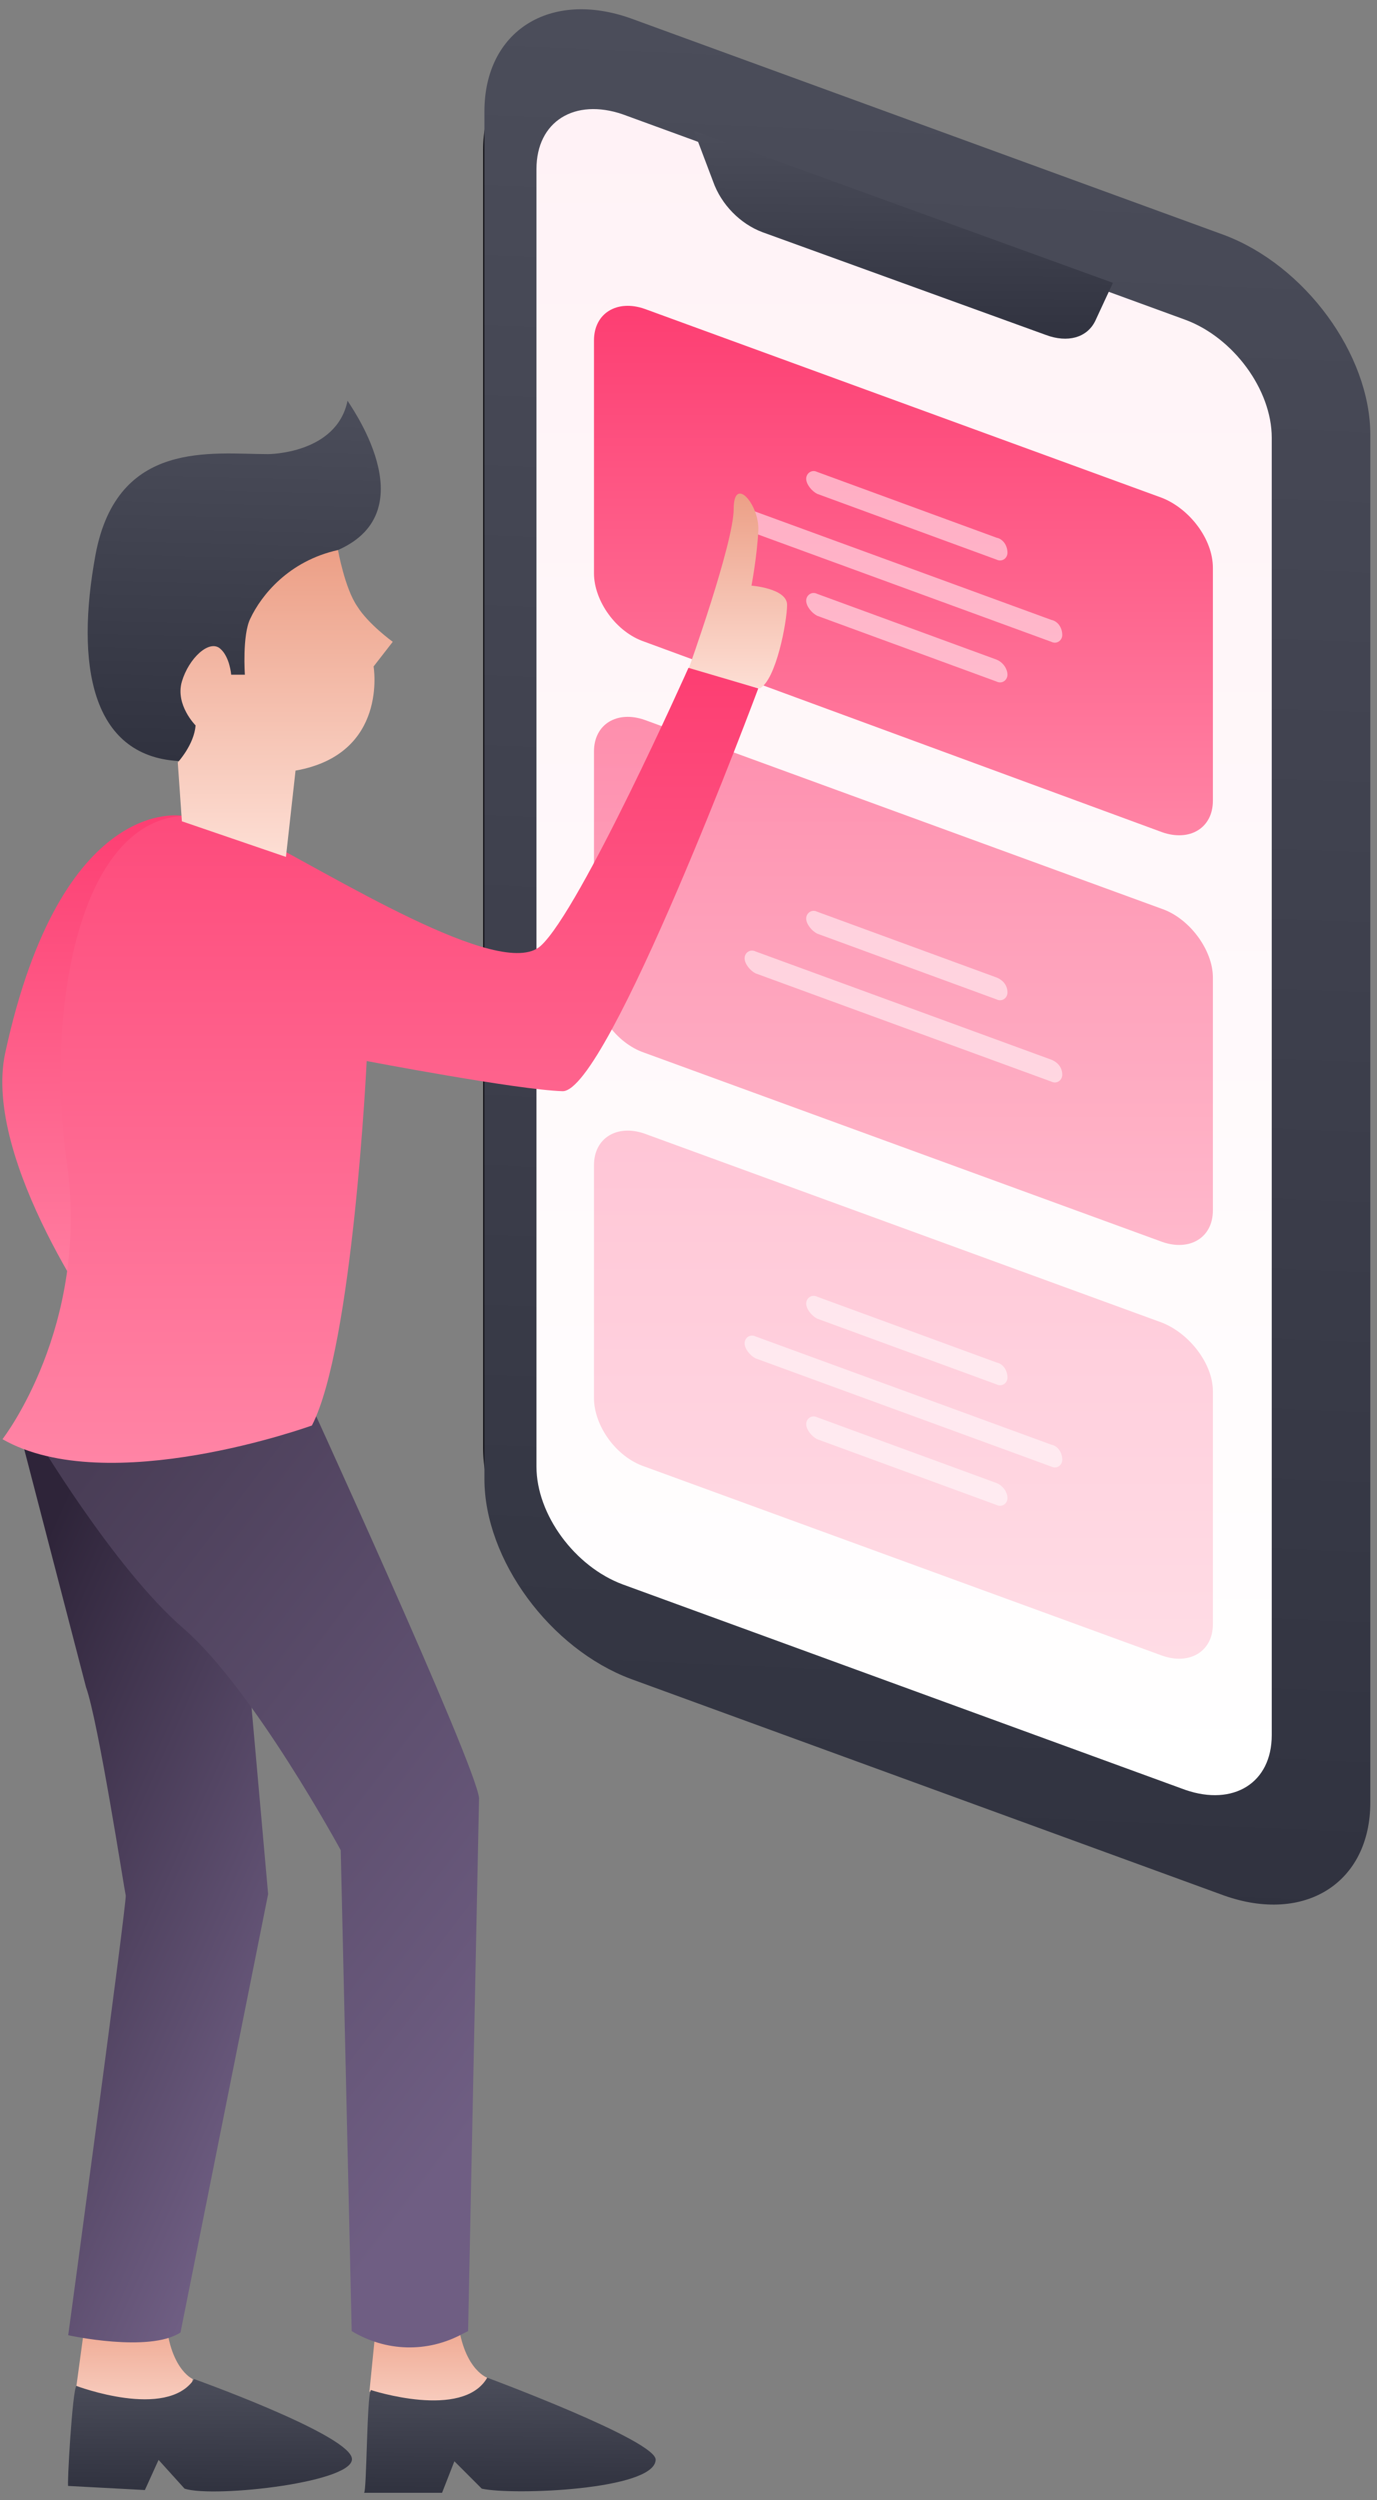
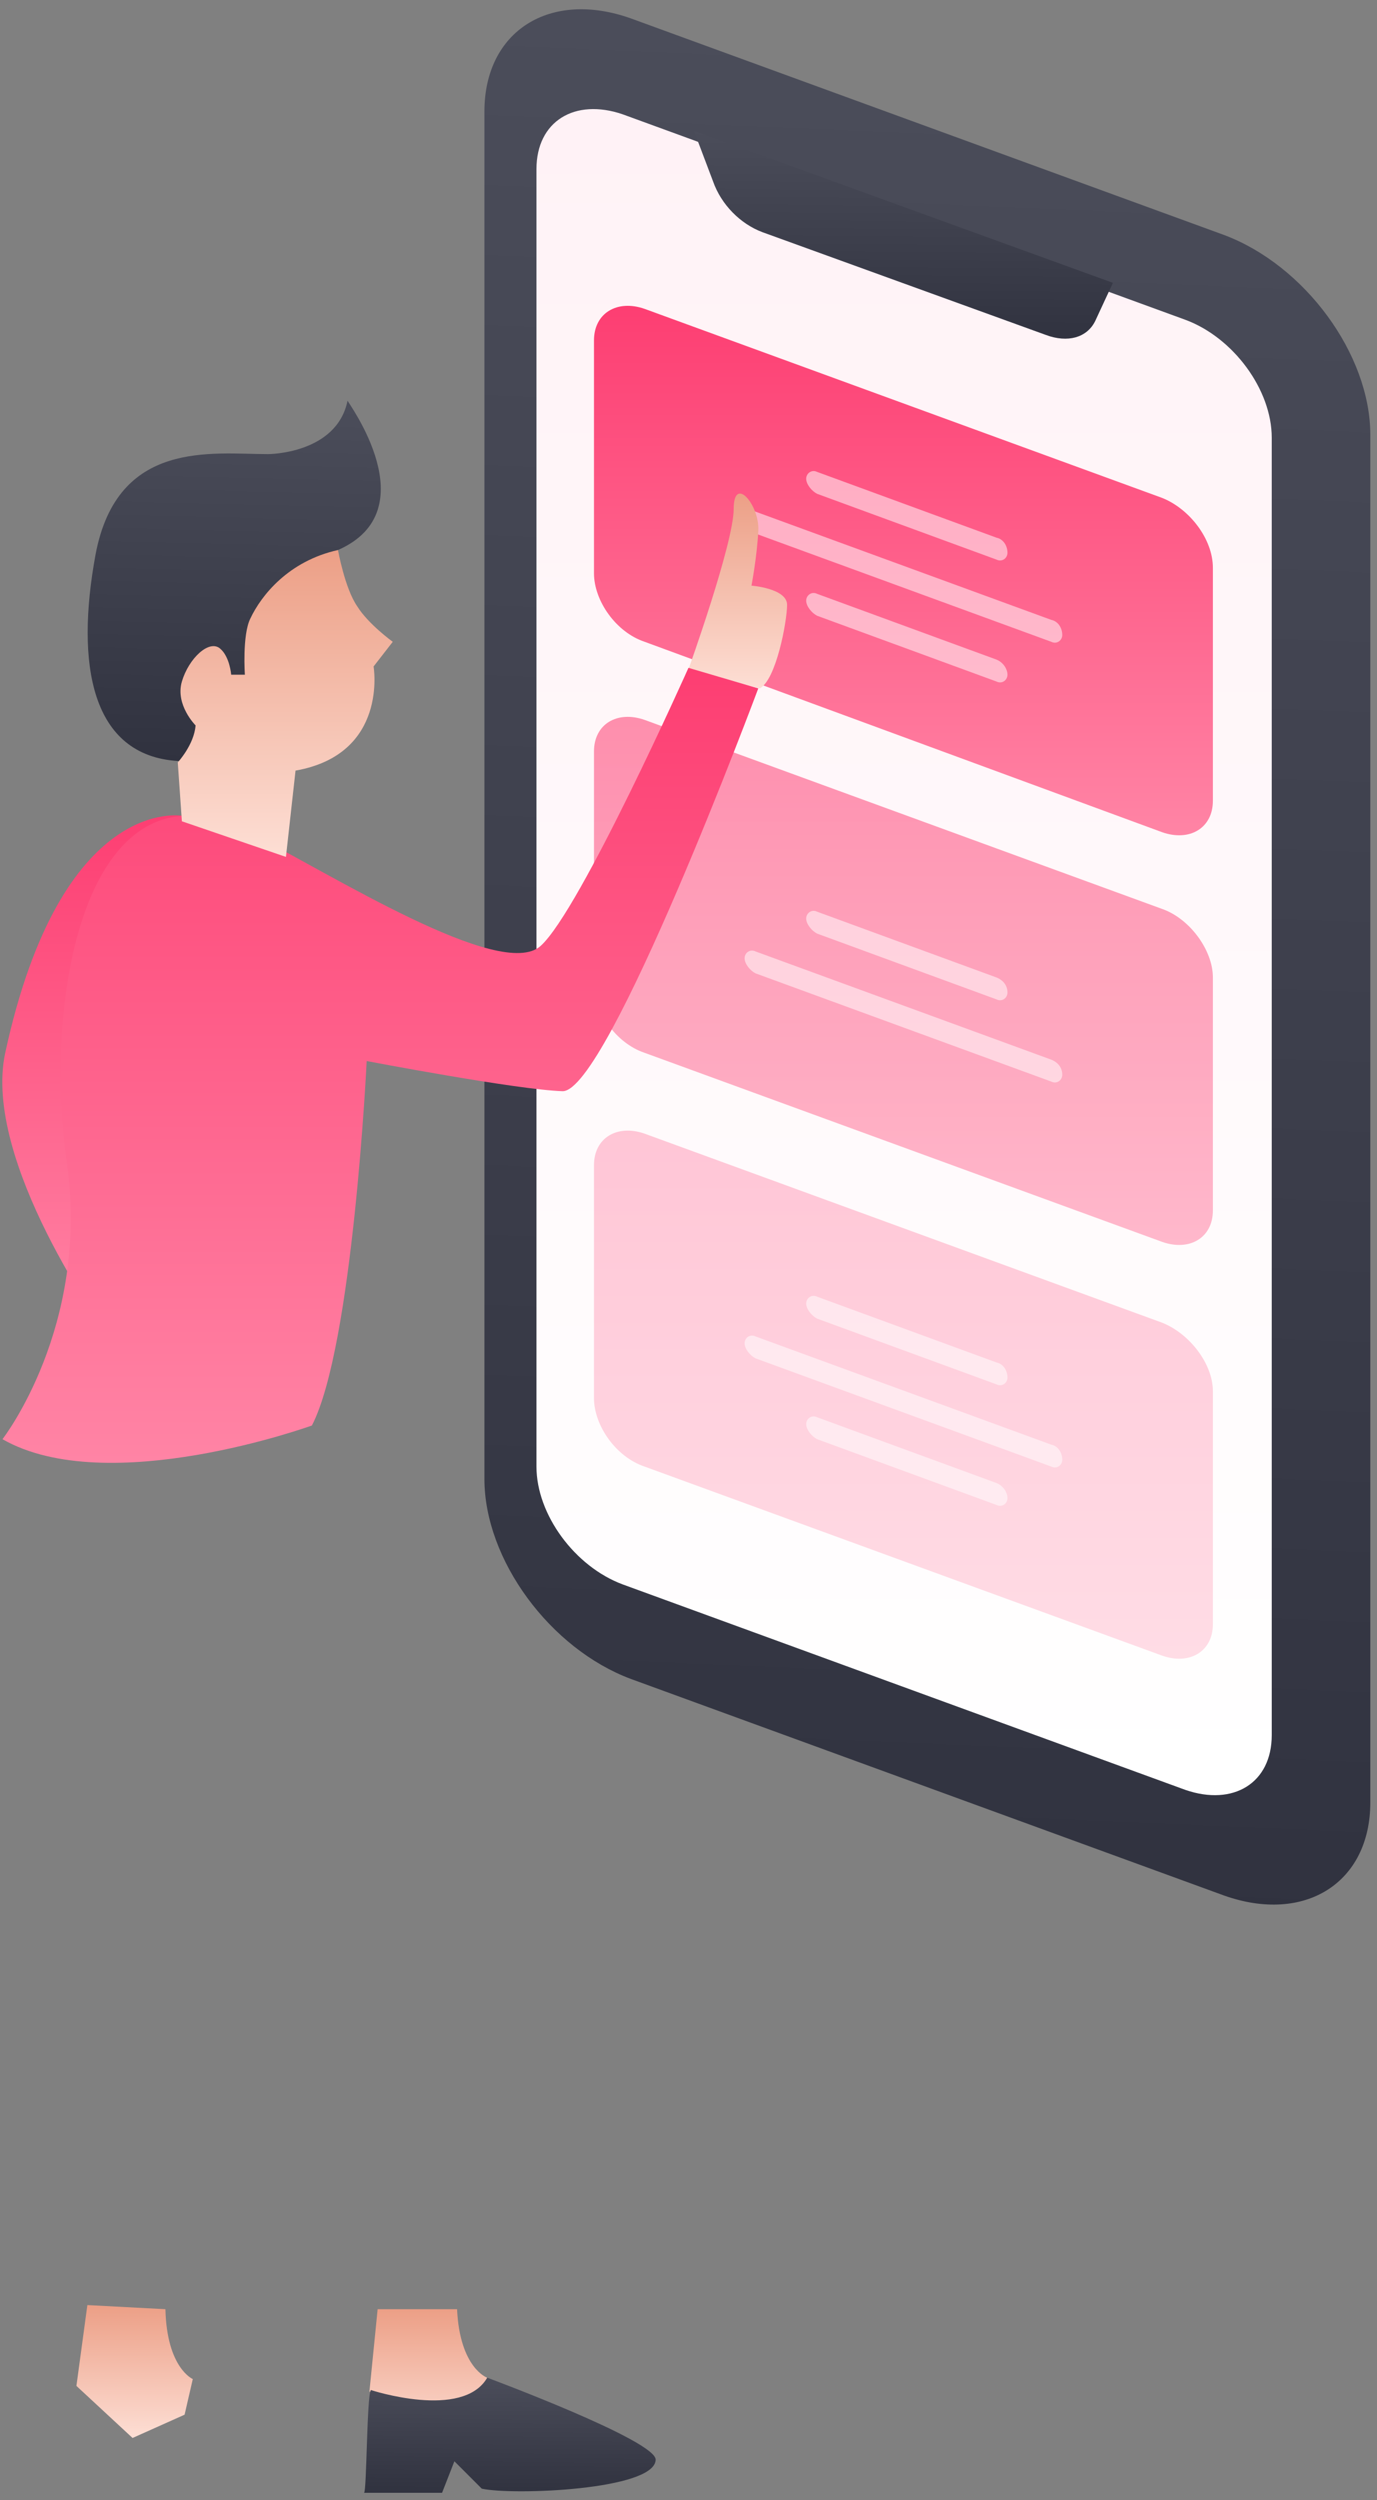
<svg xmlns="http://www.w3.org/2000/svg" xmlns:xlink="http://www.w3.org/1999/xlink" width="135" height="245" fill="none">
  <rect width="100%" height="100%" fill="#808080" stroke="none" />
-   <path d="M61.052 160.374c-7.518-2.685-13.693-11.01-13.693-18.528V14.695c0-7.519 6.175-11.413 13.693-8.593l55.173 20.14c7.517 2.685 13.692 11.01 13.692 18.529v127.15c0 7.519-6.175 11.413-13.692 8.593l-55.173-20.14z" fill="#17161c" />
  <path d="M61.856 164.537c-7.92-2.954-14.364-11.682-14.364-19.603V10.936c0-7.922 6.444-11.95 14.364-9.13l58.126 21.214c7.92 2.954 14.364 11.681 14.364 19.603v133.998c0 7.921-6.444 11.949-14.364 9.13l-58.126-21.214z" fill="url(#A)" />
  <path d="M61.051 155.272c-4.698-1.745-8.457-6.847-8.457-11.547V16.575c0-4.699 3.759-6.982 8.457-5.371l55.173 20.14c4.698 1.745 8.457 6.848 8.457 11.547v127.15c0 4.7-3.759 6.982-8.457 5.371l-55.173-20.14z" fill="url(#B)" />
  <path d="M109.109 27.719L68.031 12.816l1.879 4.968c.805 2.282 2.685 4.162 4.833 4.968l27.788 10.07c2.148.806 4.027.268 4.833-1.343l1.745-3.759z" fill="url(#C)" />
  <path d="M113.944 48.799L63.201 30.27c-2.685-.94-4.967.403-4.967 3.088v22.825c0 2.685 2.148 5.773 4.967 6.713l50.743 18.663c2.685.94 4.967-.403 4.967-3.088V55.647c0-2.82-2.282-5.774-4.967-6.848z" fill="url(#D)" />
  <path d="M113.944 89.079L63.201 70.55c-2.685-.94-4.967.403-4.967 3.088v22.825c0 2.685 2.148 5.773 4.967 6.714l50.743 18.529c2.685.94 4.967-.403 4.967-3.088V95.792c0-2.685-2.282-5.773-4.967-6.713z" fill="url(#E)" fill-opacity=".56" />
  <path d="M113.944 129.627l-50.743-18.528c-2.685-.94-4.967.402-4.967 3.088v22.825c0 2.685 2.148 5.773 4.967 6.713l50.743 18.529c2.685.94 4.967-.403 4.967-3.088v-22.825c0-2.686-2.282-5.64-4.967-6.714z" fill="url(#F)" fill-opacity=".28" />
  <path d="M97.698 52.693l-17.585-6.445c-.537-.268-1.074.134-1.074.671s.537 1.208 1.074 1.477l17.585 6.445c.537.269 1.074-.134 1.074-.671 0-.671-.403-1.343-1.074-1.477zm0 11.949l-17.585-6.445c-.537-.268-1.074.134-1.074.671s.537 1.208 1.074 1.477l17.585 6.445c.537.269 1.074-.134 1.074-.671s-.403-1.208-1.074-1.477zm5.372-3.893L74.074 50.142c-.537-.269-1.074.134-1.074.671s.537 1.208 1.074 1.477l28.996 10.607c.537.269 1.074-.134 1.074-.671 0-.671-.403-1.343-1.074-1.477zm-5.372 35.043l-17.585-6.445c-.537-.268-1.074.134-1.074.671s.537 1.208 1.074 1.477l17.585 6.445c.537.269 1.074-.134 1.074-.671 0-.671-.403-1.208-1.074-1.477zm5.372 8.056L74.074 93.241c-.537-.269-1.074.134-1.074.671s.537 1.209 1.074 1.477l28.996 10.607c.537.269 1.074-.134 1.074-.671 0-.671-.403-1.208-1.074-1.477zm-5.372 29.673l-17.585-6.445c-.537-.268-1.074.135-1.074.672s.537 1.208 1.074 1.477l17.585 6.444c.537.269 1.074-.134 1.074-.671 0-.671-.403-1.343-1.074-1.477zm0 11.816l-17.585-6.445c-.537-.269-1.074.134-1.074.671s.537 1.208 1.074 1.477l17.585 6.445c.537.268 1.074-.134 1.074-.672s-.403-1.208-1.074-1.476zm5.372-3.76L74.074 130.97c-.537-.269-1.074.134-1.074.671s.537 1.209 1.074 1.477l28.996 10.607c.537.269 1.074-.134 1.074-.671 0-.671-.403-1.343-1.074-1.477z" fill-opacity=".52" fill="#fff" />
  <path d="M47.763 233.013s-2.685-.94-2.953-6.714h-7.786l-.805 8.056 5.772 4.834 4.967-2.551.805-3.625z" fill="url(#G)" />
  <path d="M36.359 234.221s8.994 2.954 11.41-1.209c0 0 16.646 6.177 16.512 8.056-.134 2.954-13.961 3.491-17.048 2.82l-2.685-2.685-1.208 3.088h-7.652c.269 0 .269-9.533.671-10.07z" fill="url(#H)" />
  <path d="M18.903 233.147s-2.551-1.074-2.685-6.848l-7.652-.403-1.074 7.922 5.504 5.102 5.101-2.282.805-3.491z" fill="url(#I)" />
-   <path d="M7.491 233.818s8.86 3.357 11.545-.671c0 0 14.632 5.236 15.438 7.653s-13.424 4.028-16.377 3.088l-2.551-2.82-1.342 2.954-7.517-.402c-.134.134.403-9.399.805-9.802z" fill="url(#J)" />
-   <path d="M2.258 141.577l6.175 23.765c1.208 3.357 3.759 19.872 3.893 20.409S6.688 228.85 6.688 228.85s7.92 1.746 11.008-.268l8.591-42.966-3.759-42.294-20.27-1.745z" fill="url(#K)" />
-   <path d="M3.336 140.503s7.786 13.158 14.632 19.066 15.438 21.751 15.438 21.751l1.074 47.127c3.356 2.014 7.383 2.149 10.874.269l.537-.269 1.074-52.229c-.268-3.223-17.451-40.683-17.451-40.683l-26.177 4.968z" fill="url(#L)" />
  <path d="M33.135 53.901s-6.041 21.348-15.706 20.677c-8.457-.537-10.068-9.399-8.054-20.274 2.148-11.278 11.41-9.801 16.914-9.801 0 0 6.712 0 7.786-5.236 0 .134 7.92 10.741-.94 14.635z" fill="url(#M)" />
  <path d="M17.83 79.949S6.017 77.801.513 103.177c-2.282 10.607 9.8 27.256 9.8 27.256l12.619-24.302-5.101-26.182z" fill="url(#N)" />
  <path d="M67.5 65.582s4.43-12.352 4.43-15.709 2.551-.403 2.416 2.148-.671 5.371-.671 5.371 3.49.268 3.49 1.88-1.074 7.385-2.685 8.19l-6.981-1.88z" fill="url(#O)" />
  <path d="M24.405 81.56c7.92 4.028 24.7 14.635 28.593 11.144s14.498-27.256 14.498-27.256l6.846 2.014s-14.766 39.609-19.196 39.474-19.196-2.954-19.196-2.954-1.342 27.928-5.37 35.715c0 0-20.002 7.251-30.338 1.343 0 0 8.591-11.01 6.309-27.122C4.135 97.135 8.699 73.504 24.405 81.56z" fill="url(#P)" />
  <path d="M33.136 53.901s.671 3.759 1.879 5.505c1.074 1.745 3.49 3.491 3.49 3.491l-1.879 2.417s1.477 8.593-7.652 10.204l-.94 8.459-10.202-3.491-.403-5.773s1.611-1.745 1.745-3.625c0 0-2.014-2.014-1.342-4.297s2.685-4.162 3.759-3.222c.94.806 1.074 2.551 1.074 2.551h1.342s-.268-3.894.537-5.505c1.074-2.282 3.759-5.639 8.591-6.713z" fill="url(#Q)" />
  <defs>
    <linearGradient id="A" x1="43.055" y1="-6.087" x2="33.705" y2="213.003" xlink:href="#R">
      <stop stop-color="#4c4e5b" />
      <stop offset="1" stop-color="#2c2e3b" />
    </linearGradient>
    <linearGradient id="B" x1="52.594" y1="10.69" x2="52.594" y2="175.762" xlink:href="#R">
      <stop stop-color="#fff2f6" />
      <stop offset="1" stop-color="#fff" />
    </linearGradient>
    <linearGradient id="C" x1="65.933" y1="12.048" x2="65.694" y2="36.124" xlink:href="#R">
      <stop stop-color="#4c4e5b" />
      <stop offset="1" stop-color="#2c2e3b" />
    </linearGradient>
    <linearGradient id="D" x1="58.234" y1="29.971" x2="58.234" y2="81.807" xlink:href="#R">
      <stop stop-color="#fd3e72" />
      <stop offset="1" stop-color="#ff84a5" />
    </linearGradient>
    <linearGradient id="E" x1="58.234" y1="70.251" x2="58.234" y2="121.953" xlink:href="#R">
      <stop stop-color="#fd3e72" />
      <stop offset="1" stop-color="#ff84a5" />
    </linearGradient>
    <linearGradient id="F" x1="58.234" y1="110.8" x2="58.234" y2="162.502" xlink:href="#R">
      <stop stop-color="#fd3e72" />
      <stop offset="1" stop-color="#ff84a5" />
    </linearGradient>
    <linearGradient id="G" x1="35.534" y1="226.299" x2="35.534" y2="240.718" xlink:href="#R">
      <stop stop-color="#ec9f86" />
      <stop offset="1" stop-color="#ffe6de" />
    </linearGradient>
    <linearGradient id="H" x1="34.227" y1="232.588" x2="34.122" y2="245.914" xlink:href="#R">
      <stop stop-color="#4c4e5b" />
      <stop offset="1" stop-color="#2c2e3b" />
    </linearGradient>
    <linearGradient id="I" x1="6.815" y1="225.896" x2="6.815" y2="240.466" xlink:href="#R">
      <stop stop-color="#ec9f86" />
      <stop offset="1" stop-color="#ffe6de" />
    </linearGradient>
    <linearGradient id="J" x1="5.242" y1="232.732" x2="5.139" y2="245.745" xlink:href="#R">
      <stop stop-color="#4c4e5b" />
      <stop offset="1" stop-color="#2c2e3b" />
    </linearGradient>
    <linearGradient id="K" x1="7.561" y1="143.927" x2="47.563" y2="162.04" xlink:href="#R">
      <stop stop-color="#2e2439" />
      <stop offset="1" stop-color="#6f5e83" />
    </linearGradient>
    <linearGradient id="L" x1="12.967" y1="138.059" x2="68.165" y2="180.311" xlink:href="#R">
      <stop stop-color="#493d56" />
      <stop offset="1" stop-color="#6f5e83" />
    </linearGradient>
    <linearGradient id="M" x1="7.126" y1="37.936" x2="6.102" y2="79.657" xlink:href="#R">
      <stop stop-color="#4c4e5b" />
      <stop offset="1" stop-color="#2c2e3b" />
    </linearGradient>
    <linearGradient id="N" x1=".227" y1="79.904" x2=".227" y2="130.383" xlink:href="#R">
      <stop stop-color="#fd3e72" />
      <stop offset="1" stop-color="#ff84a5" />
    </linearGradient>
    <linearGradient id="O" x1="66.927" y1="48.369" x2="66.927" y2="69.728" xlink:href="#R">
      <stop stop-color="#ec9f86" />
      <stop offset="1" stop-color="#ffe6de" />
    </linearGradient>
    <linearGradient id="P" x1=".242" y1="65.448" x2=".242" y2="143.28" xlink:href="#R">
      <stop stop-color="#fd3e72" />
      <stop offset="1" stop-color="#ff84a5" />
    </linearGradient>
    <linearGradient id="Q" x1="16.179" y1="53.901" x2="16.179" y2="87.546" xlink:href="#R">
      <stop stop-color="#ec9f86" />
      <stop offset="1" stop-color="#ffe6de" />
    </linearGradient>
    <linearGradient id="R" gradientUnits="userSpaceOnUse" />
  </defs>
</svg>